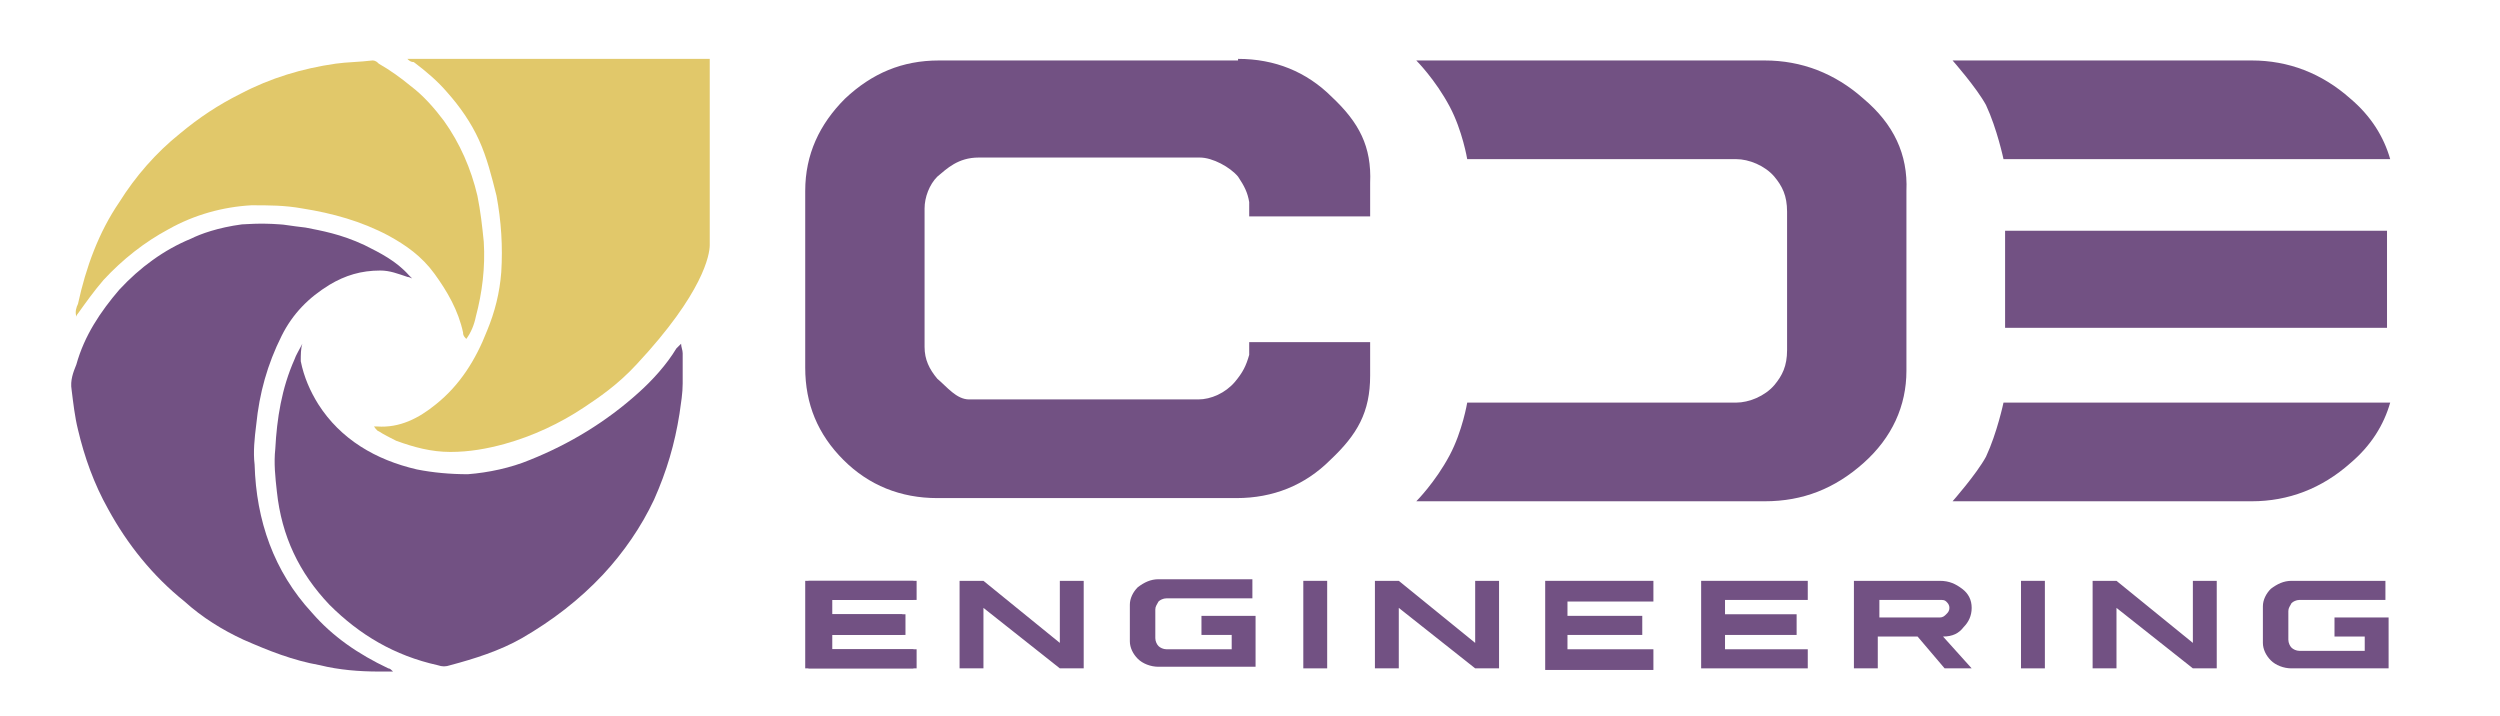
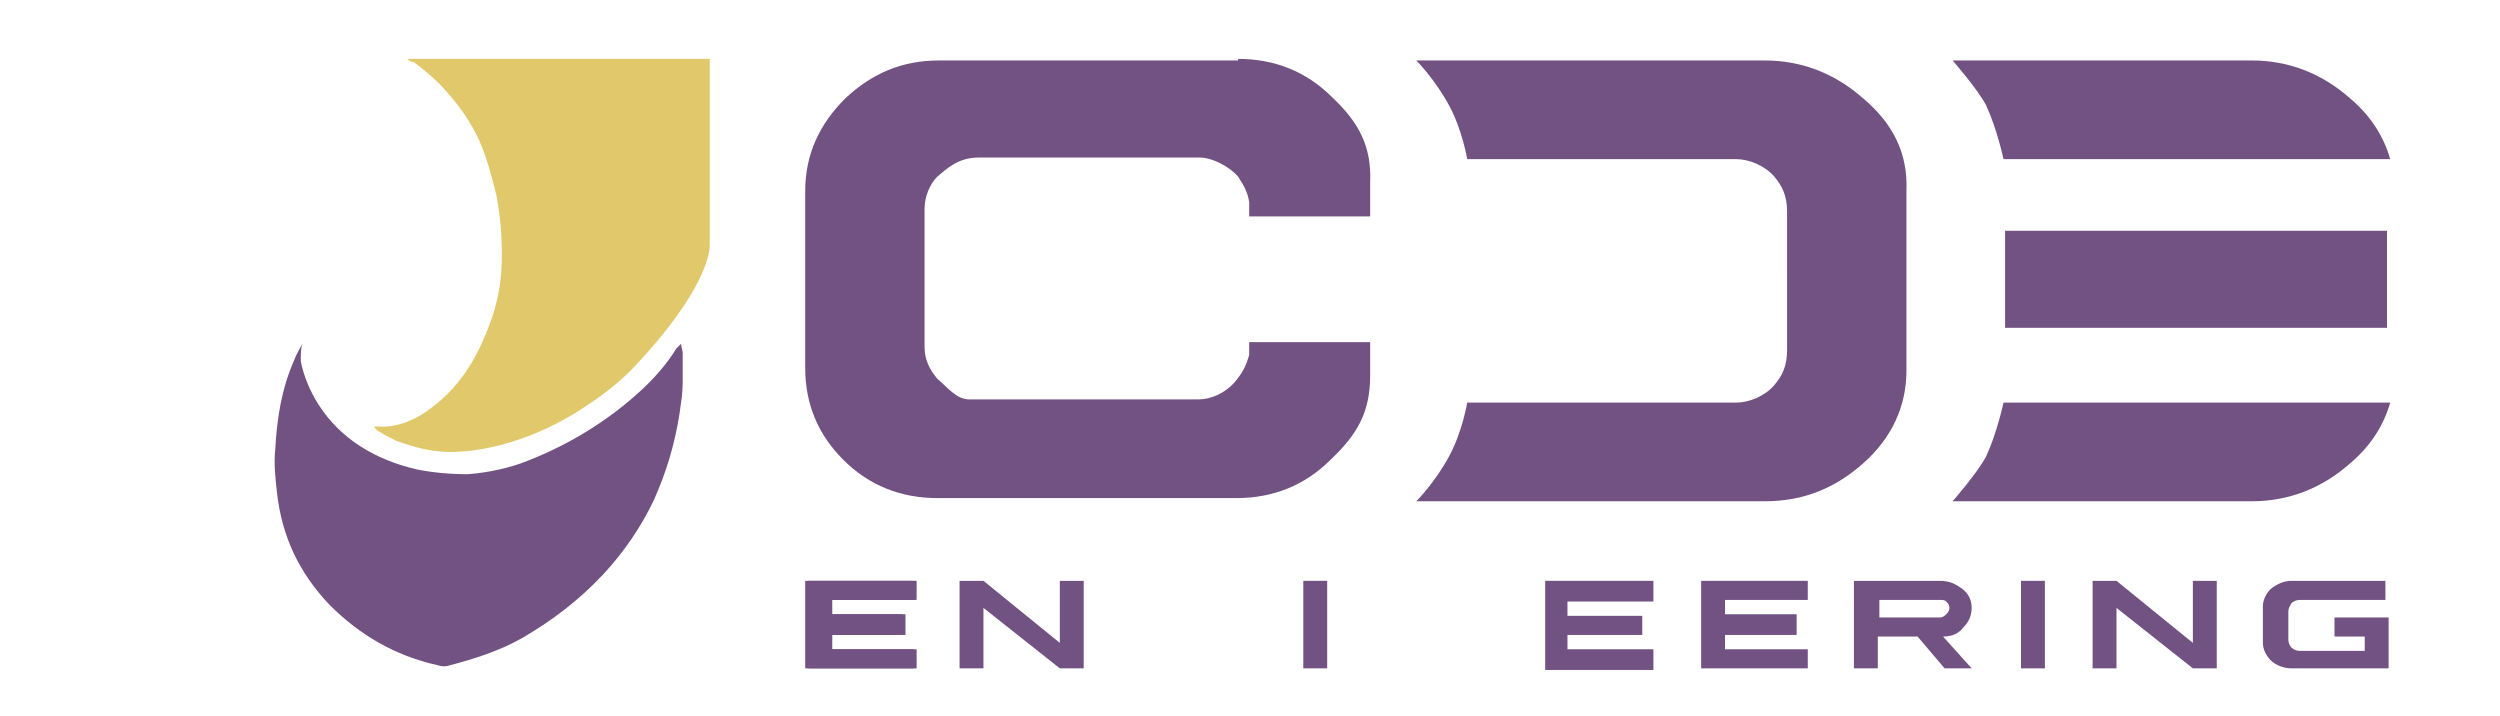
<svg xmlns="http://www.w3.org/2000/svg" id="Layer_1" x="0px" y="0px" viewBox="0 0 157.1 45" xml:space="preserve">
  <g>
    <path fill="#725183" d="M117.1,6.2c-1.8-1.6-3.9-2.4-6.2-2.4l-21.9,0c0,0,1.2,1.2,2.1,2.9c0.8,1.5,1.1,3.3,1.1,3.3h2.1h14.8  c0.8,0,1.8,0.4,2.4,1.1c0.5,0.6,0.8,1.2,0.8,2.2V17v1.1V22c0,1-0.3,1.6-0.8,2.2c-0.6,0.7-1.6,1.1-2.4,1.1H94.3h-2.1  c0,0-0.3,1.8-1.1,3.3c-0.9,1.7-2.1,2.9-2.1,2.9l21.9,0c2.4,0,4.4-0.8,6.2-2.4c1.8-1.6,2.7-3.6,2.7-5.8v-5.1V17V12  C119.9,9.7,119,7.8,117.1,6.2z" />
    <path fill="#725183" d="M125.9,10c0,0-0.4-1.9-1.1-3.4c-0.6-1.1-2.1-2.8-2.1-2.8h18.8c2.3,0,4.4,0.8,6.2,2.4  c1.3,1.1,2.1,2.4,2.5,3.8H125.9z" />
    <path fill="#725183" d="M125.9,25.3c0,0-0.4,1.9-1.1,3.4c-0.6,1.1-2.1,2.8-2.1,2.8h18.8c2.3,0,4.4-0.8,6.2-2.4  c1.3-1.1,2.1-2.4,2.5-3.8H125.9z" />
    <rect x="126" y="14.5" fill="#725183" width="24" height="6.1" />
    <path fill="#725183" d="M77.8,3.7c2.3,0,4.3,0.8,5.9,2.4c1.7,1.6,2.5,3.1,2.4,5.4v2.1l-7.6,0c0,0,0-0.7,0-0.9  c-0.1-0.6-0.3-1-0.7-1.6c-0.5-0.6-1.6-1.2-2.4-1.2H61.5c-1.3,0-2,0.7-2.6,1.2c-0.5,0.5-0.8,1.3-0.8,2v8.7c0,0.8,0.3,1.4,0.8,2  c0.6,0.5,1.2,1.3,2,1.3h14.4c0.8,0,1.7-0.4,2.3-1.1c0.5-0.6,0.7-1,0.9-1.7l0-0.8h7.6v2.1c0,2.3-0.8,3.7-2.5,5.3  c-1.6,1.6-3.6,2.4-5.9,2.4H58.9c-2.3,0-4.3-0.8-5.9-2.4c-1.6-1.6-2.4-3.5-2.4-5.8V12c0-2.3,0.9-4.2,2.5-5.8  c1.7-1.6,3.6-2.4,5.9-2.4H77.8z" />
    <polygon fill="#725183" points="50.6,42 57.4,42 57.4,40.8 52.1,40.8 52.1,39.9 56.7,39.9 56.7,38.6 52.1,38.6 52.1,37.7   57.4,37.7 57.4,36.5 50.6,36.5  " />
    <polygon fill="#725183" points="66.6,40.4 61.8,36.5 60.3,36.5 60.3,42 61.8,42 61.8,38.2 66.6,42 68.1,42 68.1,36.5 66.6,36.5    " />
-     <path fill="#725183" d="M75.5,39.9h1.9v0.9h-4.1c-0.2,0-0.4-0.1-0.5-0.2c-0.1-0.1-0.2-0.3-0.2-0.5v-1.8c0-0.2,0.1-0.3,0.2-0.5  c0.1-0.1,0.3-0.2,0.5-0.2h5.4v-1.2h-5.9c-0.5,0-0.9,0.2-1.3,0.5c-0.3,0.3-0.5,0.7-0.5,1.1v2.3c0,0.4,0.2,0.8,0.5,1.1  c0.3,0.3,0.8,0.5,1.3,0.5h6.1v-3.2h-3.4V39.9z" />
    <rect x="81.9" y="36.5" fill="#725183" width="1.5" height="5.5" />
-     <polygon fill="#725183" points="92.7,40.4 87.9,36.5 86.4,36.5 86.4,42 87.9,42 87.9,38.2 92.7,42 94.2,42 94.2,36.5 92.7,36.5    " />
    <polygon fill="#725183" points="97.1,42.1 103.9,42.1 103.9,40.8 98.5,40.8 98.5,39.9 103.2,39.9 103.2,38.7 98.5,38.7 98.5,37.8   103.9,37.8 103.9,36.5 97.1,36.5  " />
    <polygon fill="#725183" points="106.9,42 113.6,42 113.6,40.8 108.4,40.8 108.4,39.9 112.9,39.9 112.9,38.6 108.4,38.6 108.4,37.7   113.6,37.7 113.6,36.5 106.9,36.5  " />
    <path fill="#725183" d="M123.4,39.4c0.3-0.3,0.5-0.7,0.5-1.2c0-0.5-0.2-0.9-0.6-1.2c-0.4-0.3-0.8-0.5-1.4-0.5h-5.4V42h1.5v-2h2.5  l1.7,2h1.7l-1.8-2C122.7,40,123.1,39.8,123.4,39.4z M118.1,38.8v-1.1h3.8c0.2,0,0.3,0,0.4,0.1c0.1,0.1,0.2,0.2,0.2,0.4  c0,0.2-0.1,0.3-0.2,0.4c-0.1,0.1-0.2,0.2-0.4,0.2L118.1,38.8z" />
    <rect x="127" y="36.5" fill="#725183" width="1.5" height="5.5" />
    <polygon fill="#725183" points="137.8,40.4 133,36.5 131.5,36.5 131.5,42 133,42 133,38.2 137.8,42 139.3,42 139.3,36.5   137.8,36.5  " />
    <path fill="#725183" d="M146.7,38.8v1.2h1.9v0.9h-4.1c-0.2,0-0.4-0.1-0.5-0.2c-0.1-0.1-0.2-0.3-0.2-0.5v-1.8c0-0.2,0.1-0.3,0.2-0.5  c0.1-0.1,0.3-0.2,0.5-0.2h5.4v-1.2H144c-0.5,0-0.9,0.2-1.3,0.5c-0.3,0.3-0.5,0.7-0.5,1.1v2.3c0,0.4,0.2,0.8,0.5,1.1  c0.3,0.3,0.8,0.5,1.3,0.5h6.1v-3.2H146.7z" />
    <polygon fill="#725183" points="50.8,42 57.6,42 57.6,40.8 52.3,40.8 52.3,39.9 56.9,39.9 56.9,38.6 52.3,38.6 52.3,37.7   57.6,37.7 57.6,36.5 50.8,36.5  " />
  </g>
  <path fill="#E1C86A" d="M25.6,3.7c0.1,0,0.3,0,0.3,0c5.5,0,18.7,0,18.7,0v11.7c0,0.6-0.4,3-4.6,7.5c-1.2,1.3-2.4,2.1-3.3,2.7 c-1.5,1-3.2,1.8-5,2.3c-1.1,0.3-2.2,0.5-3.4,0.5c-1.2,0-2.3-0.3-3.4-0.7c-0.4-0.2-0.8-0.4-1.1-0.6c-0.1,0-0.3-0.3-0.3-0.3 s0.2,0,0.2,0c1.4,0.1,2.6-0.5,3.7-1.4c1.5-1.2,2.5-2.8,3.2-4.6c0.5-1.2,0.8-2.4,0.9-3.7c0.1-1.6,0-3.2-0.3-4.8 c-0.3-1.2-0.6-2.4-1.1-3.5c-0.5-1.1-1.2-2.1-2-3c-0.6-0.7-1.3-1.3-2.1-1.9C25.8,3.9,25.7,3.8,25.6,3.7z" />
-   <path fill="#725183" d="M17.6,14.1c0.2,0,0.7,0.1,1.6,0.2c1,0.2,2.2,0.4,3.7,1.1c1,0.5,2,1,2.8,1.9c0.1,0.1,0.2,0.2,0.2,0.2 s-0.2-0.1-0.3-0.1C25,17.2,24.5,17,23.9,17c-1.2,0-2.2,0.3-3.2,0.9c-1.3,0.8-2.3,1.8-3,3.2c-0.9,1.8-1.4,3.6-1.6,5.6 c-0.1,0.8-0.2,1.7-0.1,2.5c0.1,3.5,1.2,6.7,3.6,9.3c1.3,1.5,2.9,2.6,4.8,3.5c0.1,0,0.2,0.1,0.3,0.2c-0.3,0-0.6,0-0.9,0 c-1.2,0-2.5-0.1-3.7-0.4c-1.7-0.3-3.2-0.9-4.8-1.6c-1.3-0.6-2.6-1.4-3.7-2.4c-2-1.6-3.6-3.6-4.8-5.8c-0.9-1.6-1.5-3.3-1.9-5 c-0.2-0.8-0.3-1.7-0.4-2.5c-0.1-0.6,0.1-1.1,0.3-1.6c0.5-1.8,1.5-3.3,2.7-4.7c1.3-1.4,2.8-2.5,4.5-3.2c0.6-0.3,1.7-0.7,3.2-0.9 C15.4,14.1,16.3,14,17.6,14.1z" />
  <path fill="#725183" d="M18.9,22.7c0.2,1,0.6,1.9,1.1,2.7c1.4,2.2,3.6,3.5,6.2,4.1c1,0.2,2.1,0.3,3.2,0.3c1.3-0.1,2.7-0.4,3.9-0.9 c2.5-1,4.8-2.4,6.8-4.2c0.9-0.8,1.8-1.8,2.4-2.8c0.1-0.1,0.2-0.2,0.3-0.3c0,0.2,0.1,0.4,0.1,0.6c0,0.6,0,1.3,0,1.9 c0,0.6-0.1,1.2-0.2,1.9c-0.3,1.9-0.8,3.6-1.6,5.4c-0.8,1.7-1.9,3.3-3.2,4.7c-1.5,1.6-3.2,2.9-5.1,4c-1.4,0.8-3,1.3-4.5,1.7 c-0.3,0.1-0.5,0.1-0.8,0c-2.7-0.6-4.9-1.9-6.8-3.8c-1.9-2-3-4.3-3.3-7.1c-0.1-0.9-0.2-1.8-0.1-2.7c0.1-1.9,0.4-3.8,1.2-5.6 c0.1-0.3,0.3-0.6,0.5-1C18.9,21.9,18.9,22.3,18.9,22.7z" />
-   <path fill="#E1C86A" d="M29.1,20.9c-0.3-1.4-1-2.6-1.8-3.7c-0.8-1.1-1.8-1.8-2.9-2.4c-1.7-0.9-3.5-1.4-5.4-1.7 c-1.1-0.2-2.1-0.2-3.2-0.2c-1.8,0.1-3.6,0.6-5.2,1.5c-1.5,0.8-2.9,1.9-4.1,3.2c-0.6,0.7-1.1,1.4-1.6,2.1c0,0-0.1,0.1-0.1,0.2 c-0.1-0.3,0-0.6,0.1-0.8c0.5-2.3,1.3-4.5,2.6-6.4c1-1.6,2.3-3.1,3.8-4.3c1.2-1,2.4-1.8,3.8-2.5c1.9-1,3.9-1.6,6-1.9 c0.7-0.1,1.5-0.1,2.3-0.2c0.2,0,0.3,0.1,0.4,0.2c0.7,0.4,1.4,0.9,2,1.4c0.8,0.6,1.5,1.4,2.1,2.2c1,1.4,1.7,3,2.1,4.7 c0.2,1,0.3,1.9,0.4,2.9c0.1,1.6-0.1,3.2-0.5,4.7c-0.1,0.5-0.3,1-0.6,1.4C29.1,21.1,29.1,21,29.1,20.9z" />
  <path fill="none" d="M157.3,55.3" />
</svg>